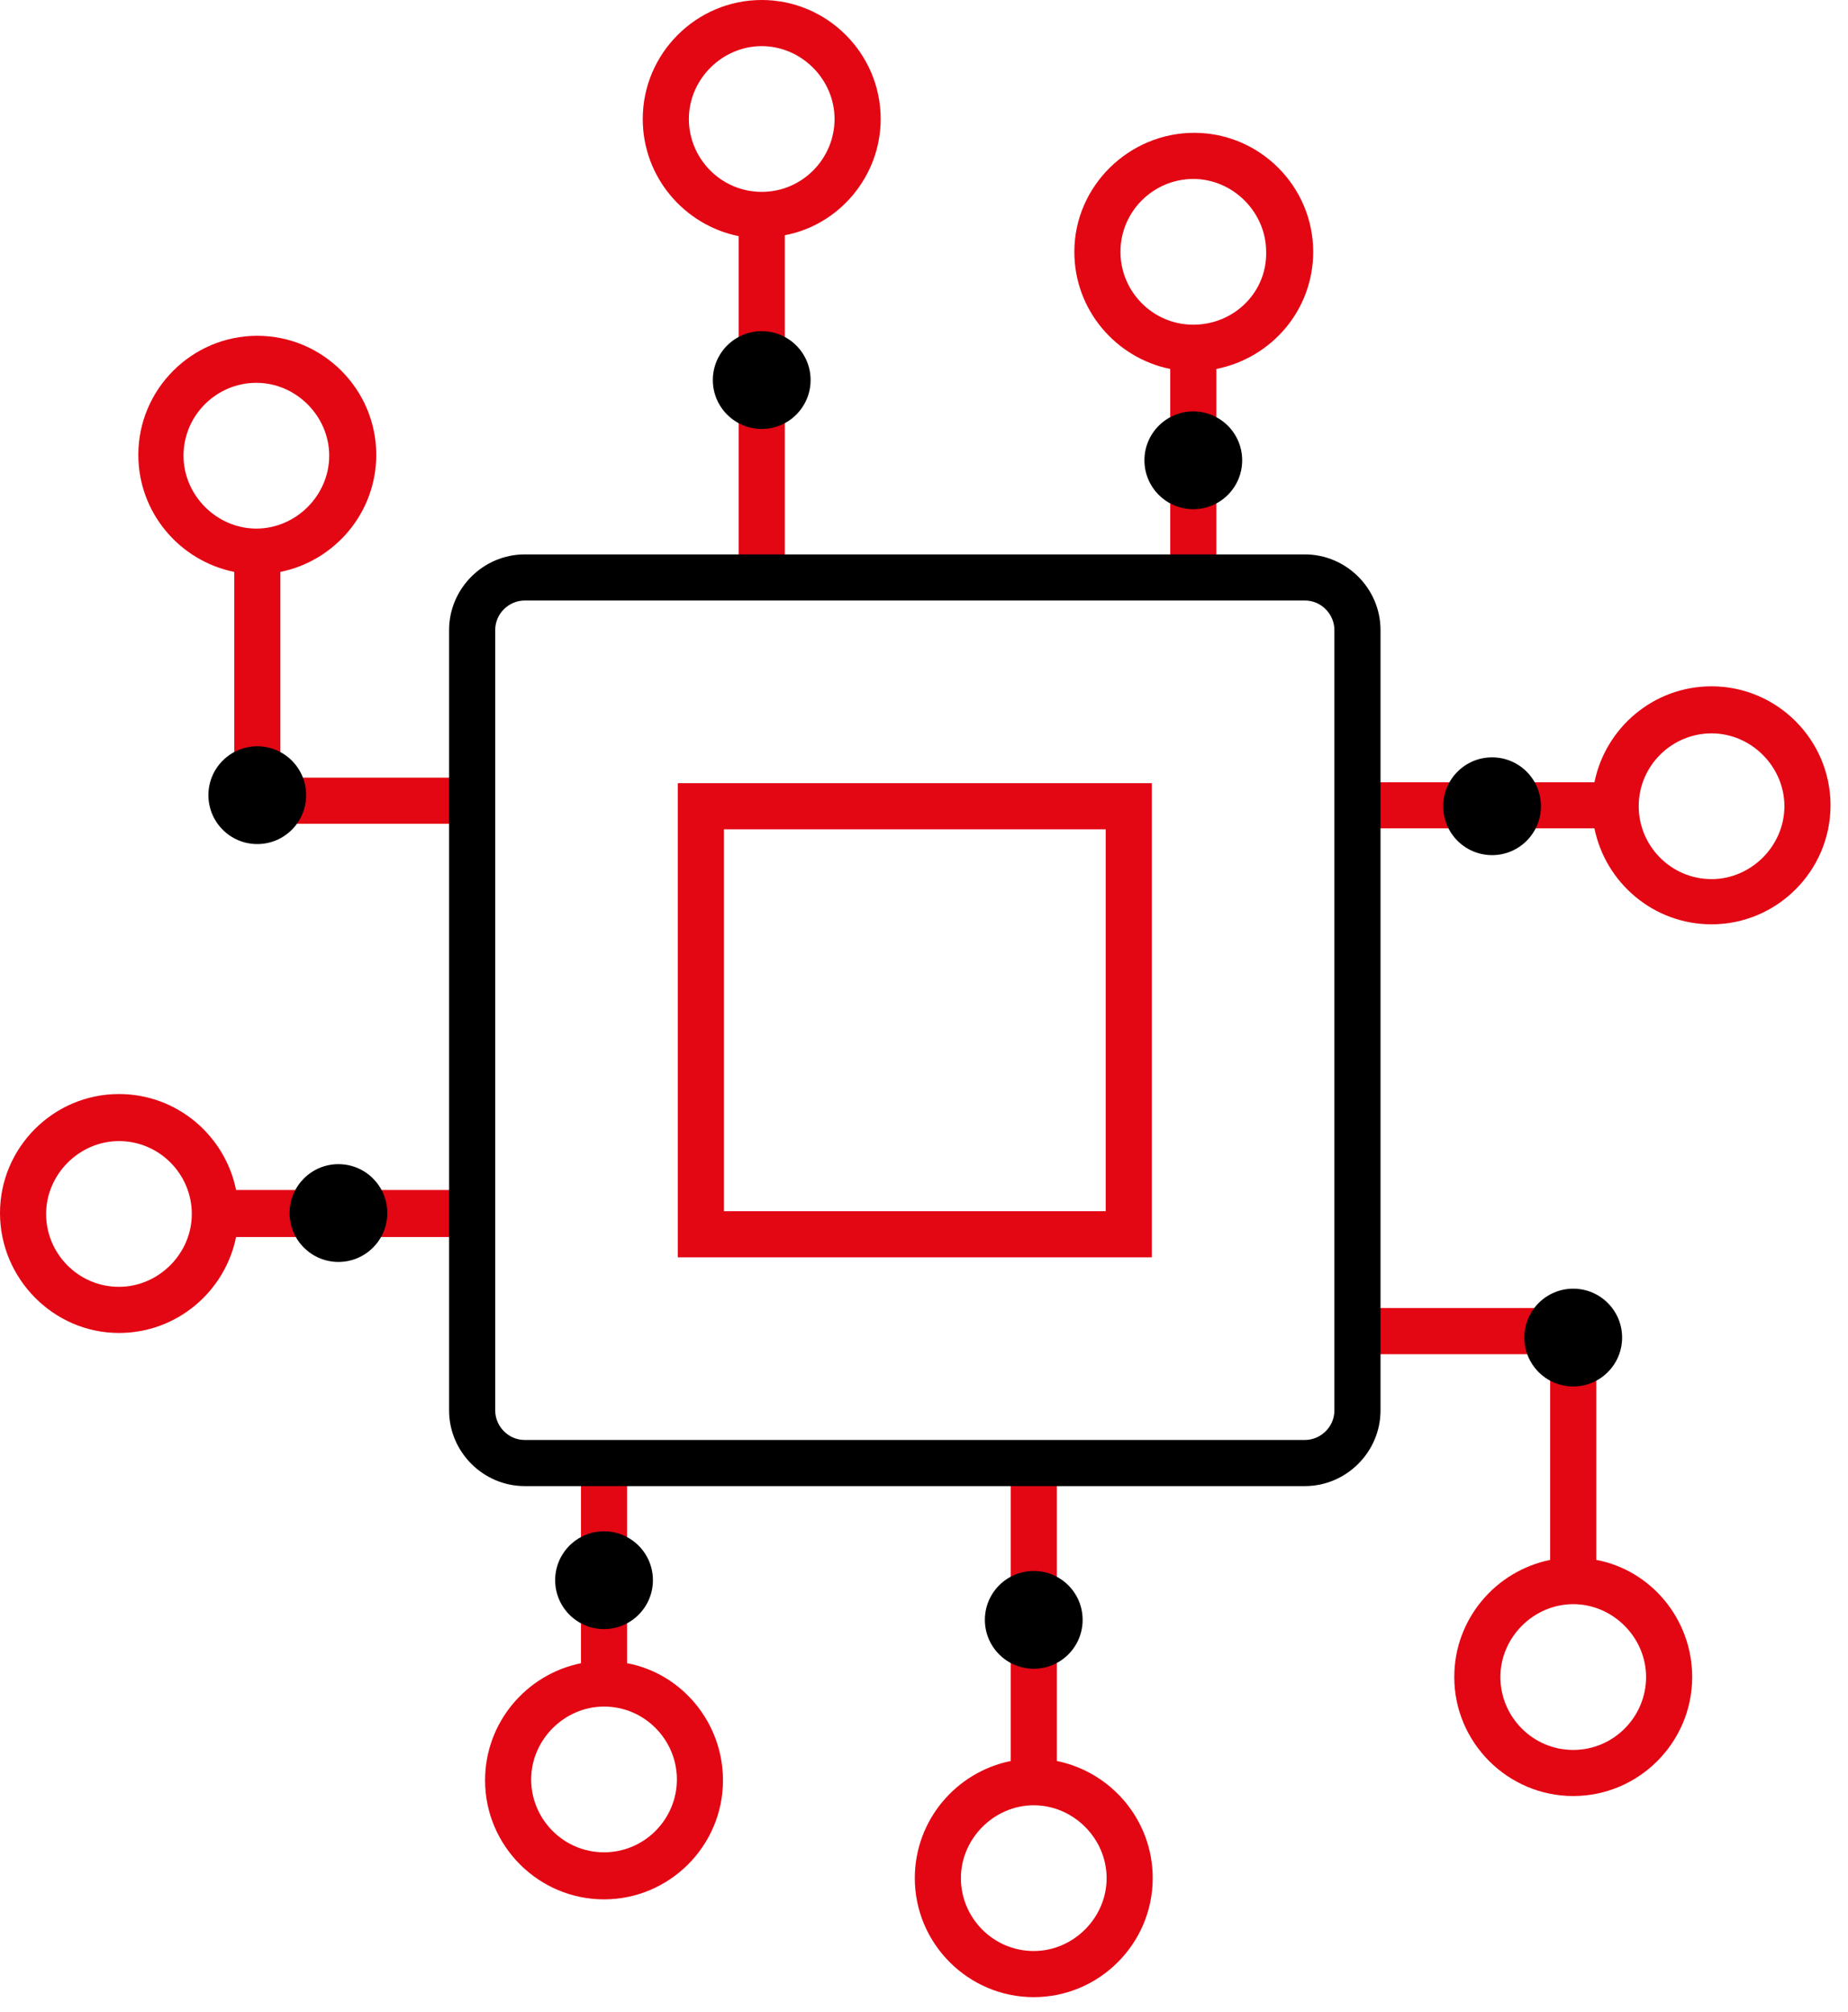
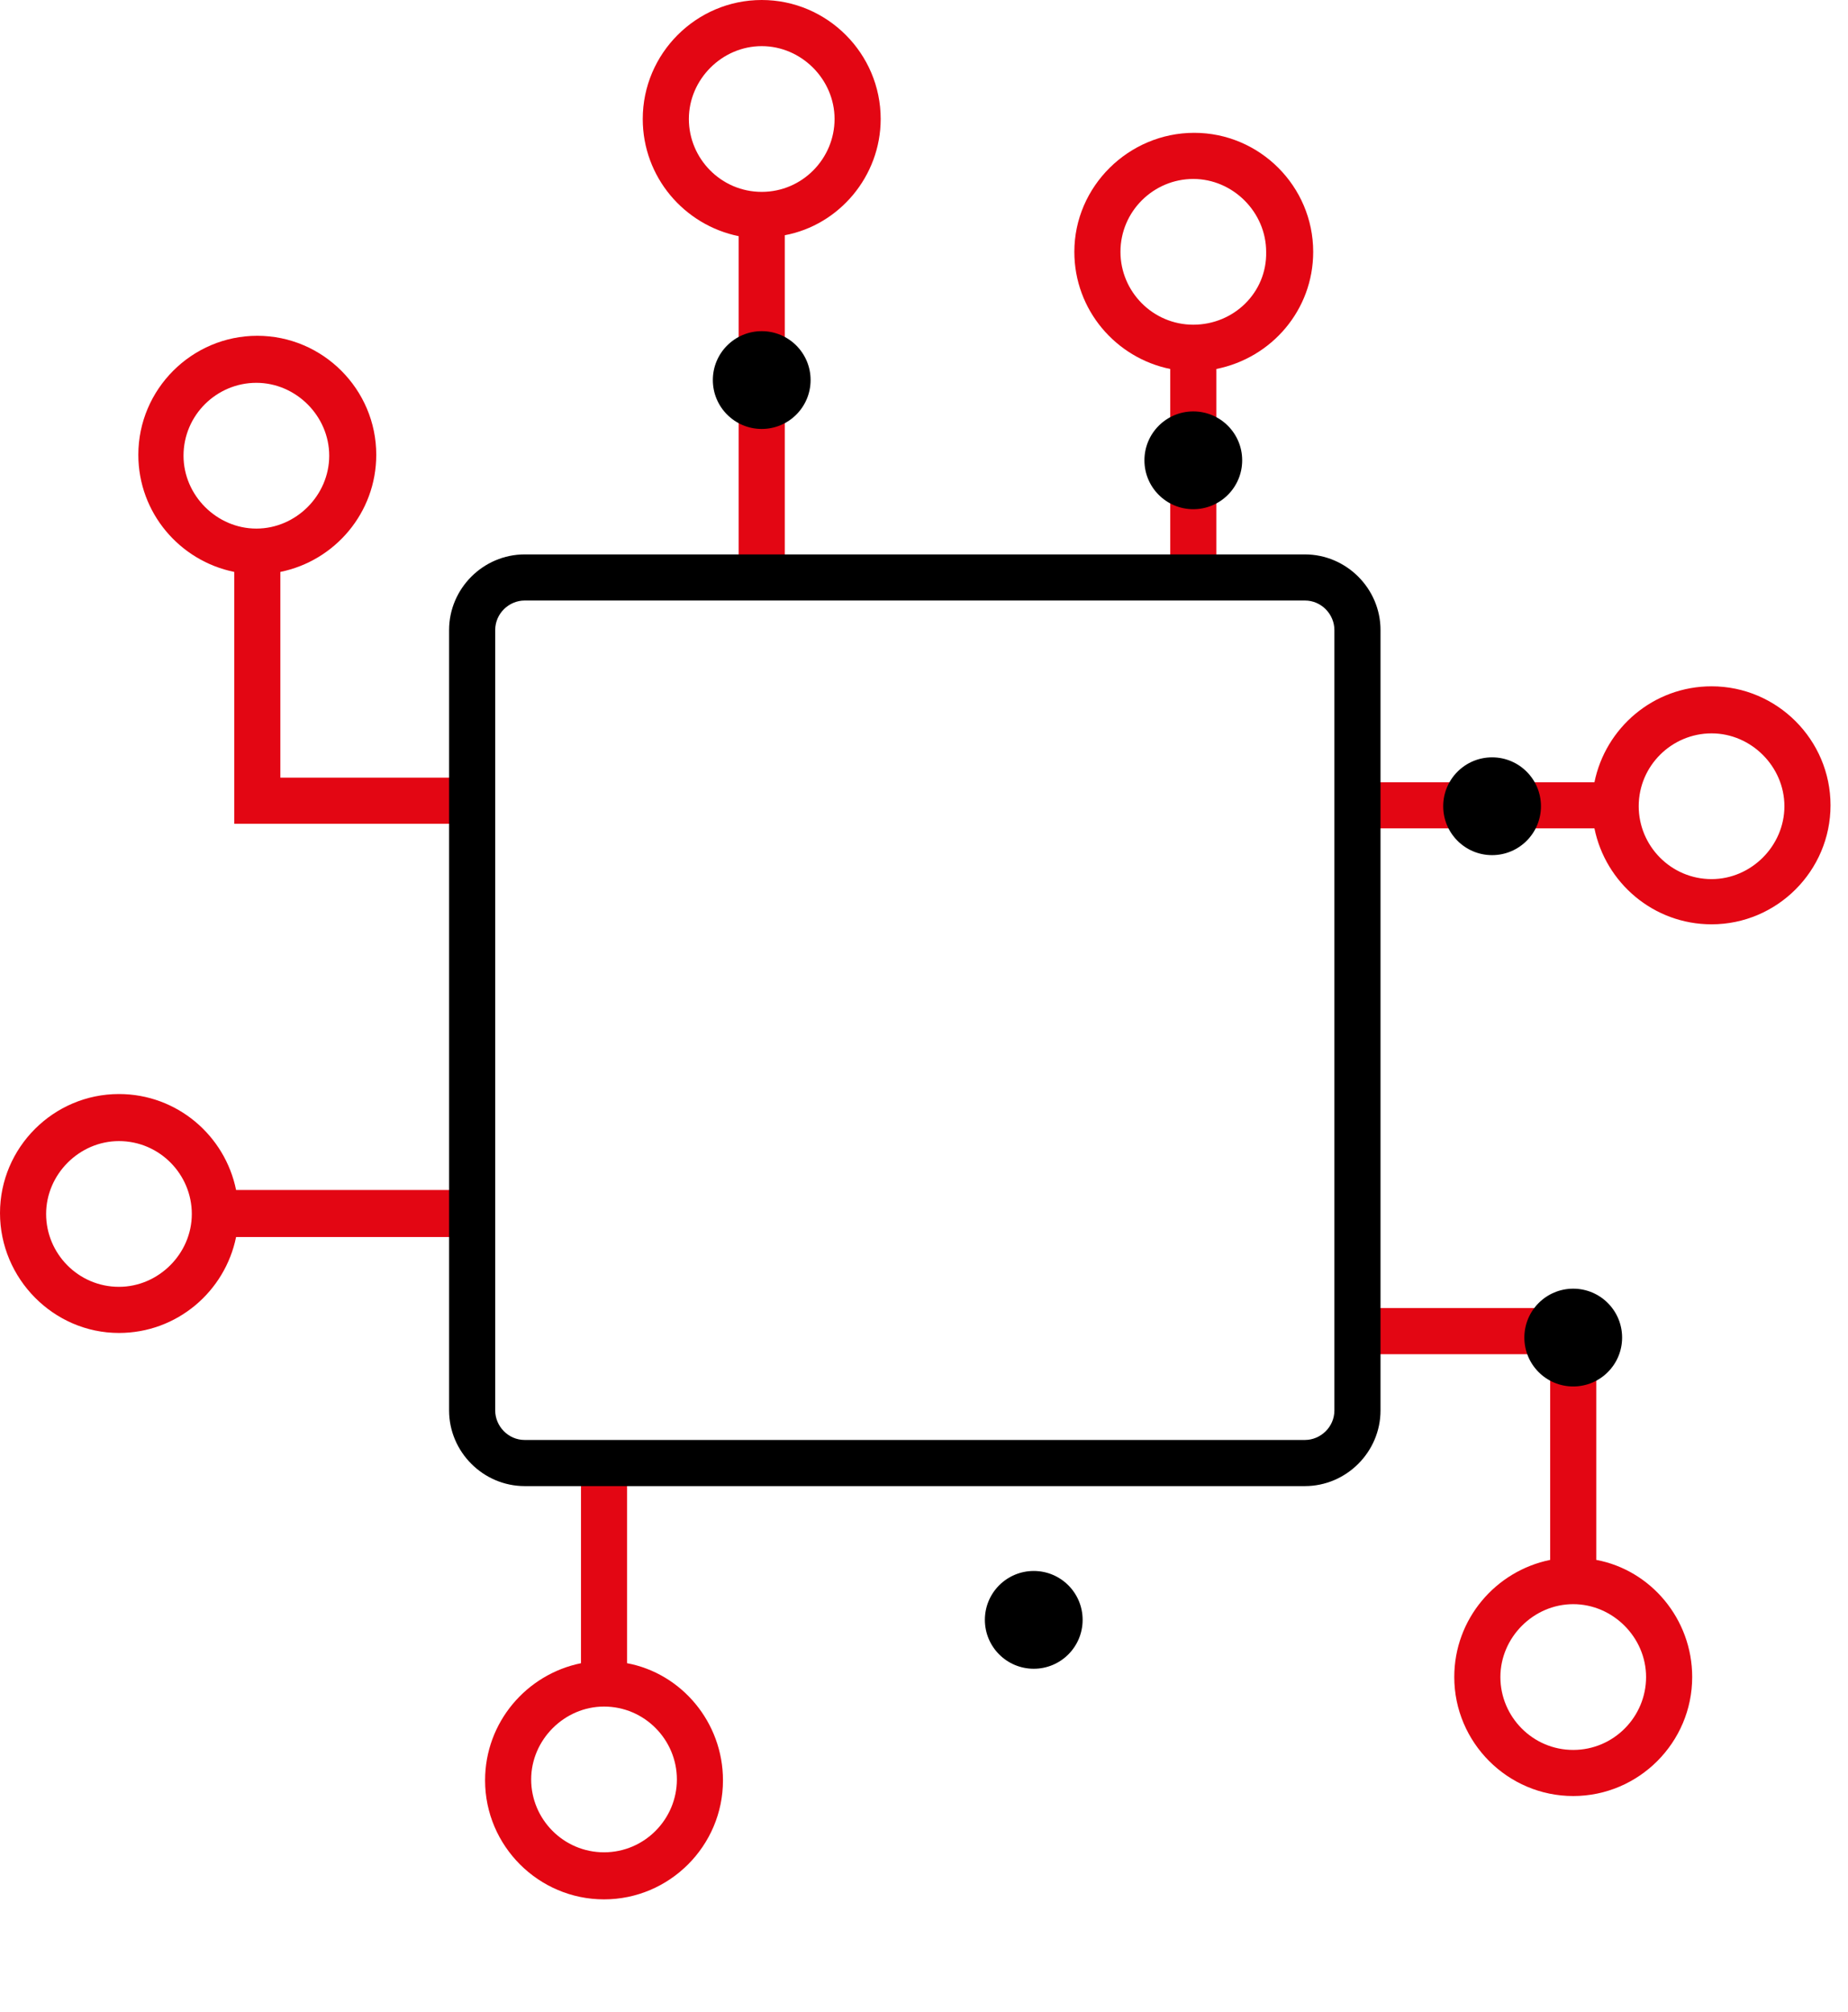
<svg xmlns="http://www.w3.org/2000/svg" width="68" height="74" viewBox="0 0 68 74" fill="none">
  <path d="M32.406 4.377C32.406 1.968 30.438 0 28.029 0C25.619 0 23.651 1.968 23.651 4.377C23.651 6.515 25.178 8.28 27.18 8.687V21.276H28.877V8.653C30.879 8.28 32.406 6.481 32.406 4.377ZM28.029 7.058C26.535 7.058 25.348 5.836 25.348 4.377C25.348 2.918 26.569 1.697 28.029 1.697C29.488 1.697 30.709 2.918 30.709 4.377C30.709 5.836 29.521 7.058 28.029 7.058Z" fill="#E30613" />
  <path d="M58.738 57.381V48.117H49.949V49.814H57.041V57.381C55.039 57.788 53.512 59.552 53.512 61.69C53.512 64.099 55.48 66.067 57.889 66.067C60.299 66.067 62.267 64.099 62.267 61.69C62.267 59.552 60.74 57.754 58.738 57.381ZM57.889 64.371C56.397 64.371 55.209 63.149 55.209 61.69C55.209 60.231 56.43 59.009 57.889 59.009C59.349 59.009 60.57 60.231 60.57 61.69C60.57 63.149 59.383 64.371 57.889 64.371Z" fill="#E30613" />
  <path d="M48.321 9.264C48.321 6.854 46.352 4.886 43.943 4.886C41.534 4.886 39.532 6.854 39.532 9.264C39.532 11.402 41.059 13.166 43.061 13.573V20.937H44.758V13.573C46.794 13.166 48.321 11.402 48.321 9.264ZM43.909 11.944C42.416 11.944 41.229 10.723 41.229 9.264C41.229 7.771 42.45 6.583 43.909 6.583C45.368 6.583 46.59 7.805 46.59 9.264C46.624 10.757 45.402 11.944 43.909 11.944Z" fill="#E30613" />
  <path d="M23.074 61.181V53.818H21.378V61.181C19.376 61.588 17.849 63.353 17.849 65.491C17.849 67.9 19.817 69.868 22.226 69.868C24.635 69.868 26.603 67.9 26.603 65.491C26.603 63.353 25.076 61.554 23.074 61.181ZM22.226 68.137C20.733 68.137 19.545 66.916 19.545 65.457C19.545 63.998 20.767 62.776 22.226 62.776C23.719 62.776 24.907 63.998 24.907 65.457C24.907 66.916 23.719 68.137 22.226 68.137Z" fill="#E30613" />
-   <path d="M38.887 64.778V53.614H37.191V64.778C35.189 65.185 33.662 66.95 33.662 69.088C33.662 71.497 35.63 73.465 38.039 73.465C40.448 73.465 42.416 71.497 42.416 69.088C42.416 66.95 40.889 65.185 38.887 64.778ZM38.039 71.768C36.546 71.768 35.358 70.547 35.358 69.088C35.358 67.628 36.58 66.407 38.039 66.407C39.498 66.407 40.72 67.628 40.72 69.088C40.72 70.547 39.498 71.768 38.039 71.768Z" fill="#E30613" />
  <path d="M17.408 43.773H8.687C8.28 41.771 6.515 40.244 4.377 40.244C1.968 40.244 0 42.213 0 44.622C0 47.031 1.968 49.033 4.377 49.033C6.515 49.033 8.28 47.506 8.687 45.504H17.408V43.773ZM4.377 47.336C2.884 47.336 1.697 46.115 1.697 44.656C1.697 43.197 2.918 41.975 4.377 41.975C5.87 41.975 7.058 43.197 7.058 44.656C7.058 46.115 5.836 47.336 4.377 47.336Z" fill="#E30613" />
  <path d="M28.029 15.779C29.022 15.779 29.827 14.974 29.827 13.98C29.827 12.987 29.022 12.182 28.029 12.182C27.035 12.182 26.23 12.987 26.23 13.98C26.23 14.974 27.035 15.779 28.029 15.779Z" fill="black" />
-   <path d="M12.454 46.42C13.447 46.42 14.252 45.615 14.252 44.622C14.252 43.629 13.447 42.823 12.454 42.823C11.46 42.823 10.655 43.629 10.655 44.622C10.655 45.615 11.46 46.42 12.454 46.42Z" fill="black" />
  <path d="M62.98 25.246C60.842 25.246 59.077 26.773 58.67 28.775H49.949V30.472H58.67C59.077 32.474 60.842 34.001 62.98 34.001C65.389 34.001 67.357 32.033 67.357 29.623C67.357 27.214 65.389 25.246 62.98 25.246ZM62.98 32.338C61.486 32.338 60.299 31.116 60.299 29.657C60.299 28.164 61.52 26.977 62.98 26.977C64.439 26.977 65.66 28.198 65.66 29.657C65.66 31.116 64.439 32.338 62.98 32.338Z" fill="#E30613" />
  <path d="M54.904 31.456C55.897 31.456 56.702 30.651 56.702 29.657C56.702 28.664 55.897 27.859 54.904 27.859C53.91 27.859 53.105 28.664 53.105 29.657C53.105 30.651 53.91 31.456 54.904 31.456Z" fill="black" />
  <path d="M38.039 61.385C39.032 61.385 39.837 60.58 39.837 59.586C39.837 58.593 39.032 57.788 38.039 57.788C37.045 57.788 36.24 58.593 36.24 59.586C36.24 60.58 37.045 61.385 38.039 61.385Z" fill="black" />
-   <path d="M22.226 59.926C23.219 59.926 24.025 59.12 24.025 58.127C24.025 57.134 23.219 56.329 22.226 56.329C21.233 56.329 20.428 57.134 20.428 58.127C20.428 59.12 21.233 59.926 22.226 59.926Z" fill="black" />
  <path d="M57.889 51.001C58.883 51.001 59.688 50.196 59.688 49.203C59.688 48.209 58.883 47.404 57.889 47.404C56.896 47.404 56.091 48.209 56.091 49.203C56.091 50.196 56.896 51.001 57.889 51.001Z" fill="black" />
  <path d="M10.316 28.639V21.038C12.318 20.631 13.845 18.867 13.845 16.729C13.845 14.32 11.876 12.352 9.467 12.352C7.058 12.352 5.09 14.32 5.09 16.729C5.09 18.867 6.617 20.631 8.619 21.038V30.302H17.407V28.605H10.316V28.639ZM6.753 16.763C6.753 15.27 7.974 14.082 9.433 14.082C10.892 14.082 12.114 15.304 12.114 16.763C12.114 18.222 10.892 19.444 9.433 19.444C7.974 19.444 6.753 18.222 6.753 16.763Z" fill="#E30613" />
-   <path d="M9.467 31.049C10.46 31.049 11.266 30.244 11.266 29.25C11.266 28.257 10.46 27.452 9.467 27.452C8.474 27.452 7.669 28.257 7.669 29.25C7.669 30.244 8.474 31.049 9.467 31.049Z" fill="black" />
  <path d="M43.909 18.731C44.903 18.731 45.708 17.926 45.708 16.933C45.708 15.939 44.903 15.134 43.909 15.134C42.916 15.134 42.111 15.939 42.111 16.933C42.111 17.926 42.916 18.731 43.909 18.731Z" fill="black" />
  <path d="M48.015 54.666H19.308C17.781 54.666 16.525 53.41 16.525 51.883V23.176C16.525 21.649 17.781 20.394 19.308 20.394H48.015C49.542 20.394 50.798 21.649 50.798 23.176V51.883C50.798 53.41 49.542 54.666 48.015 54.666ZM19.308 22.09C18.731 22.09 18.222 22.565 18.222 23.176V51.883C18.222 52.46 18.697 52.969 19.308 52.969H48.015C48.592 52.969 49.101 52.494 49.101 51.883V23.176C49.101 22.599 48.626 22.09 48.015 22.09H19.308Z" fill="black" />
-   <path d="M42.416 46.251H24.941V28.809H42.383V46.251H42.416ZM26.638 44.554H40.686V30.506H26.638V44.554Z" fill="#E30613" />
</svg>